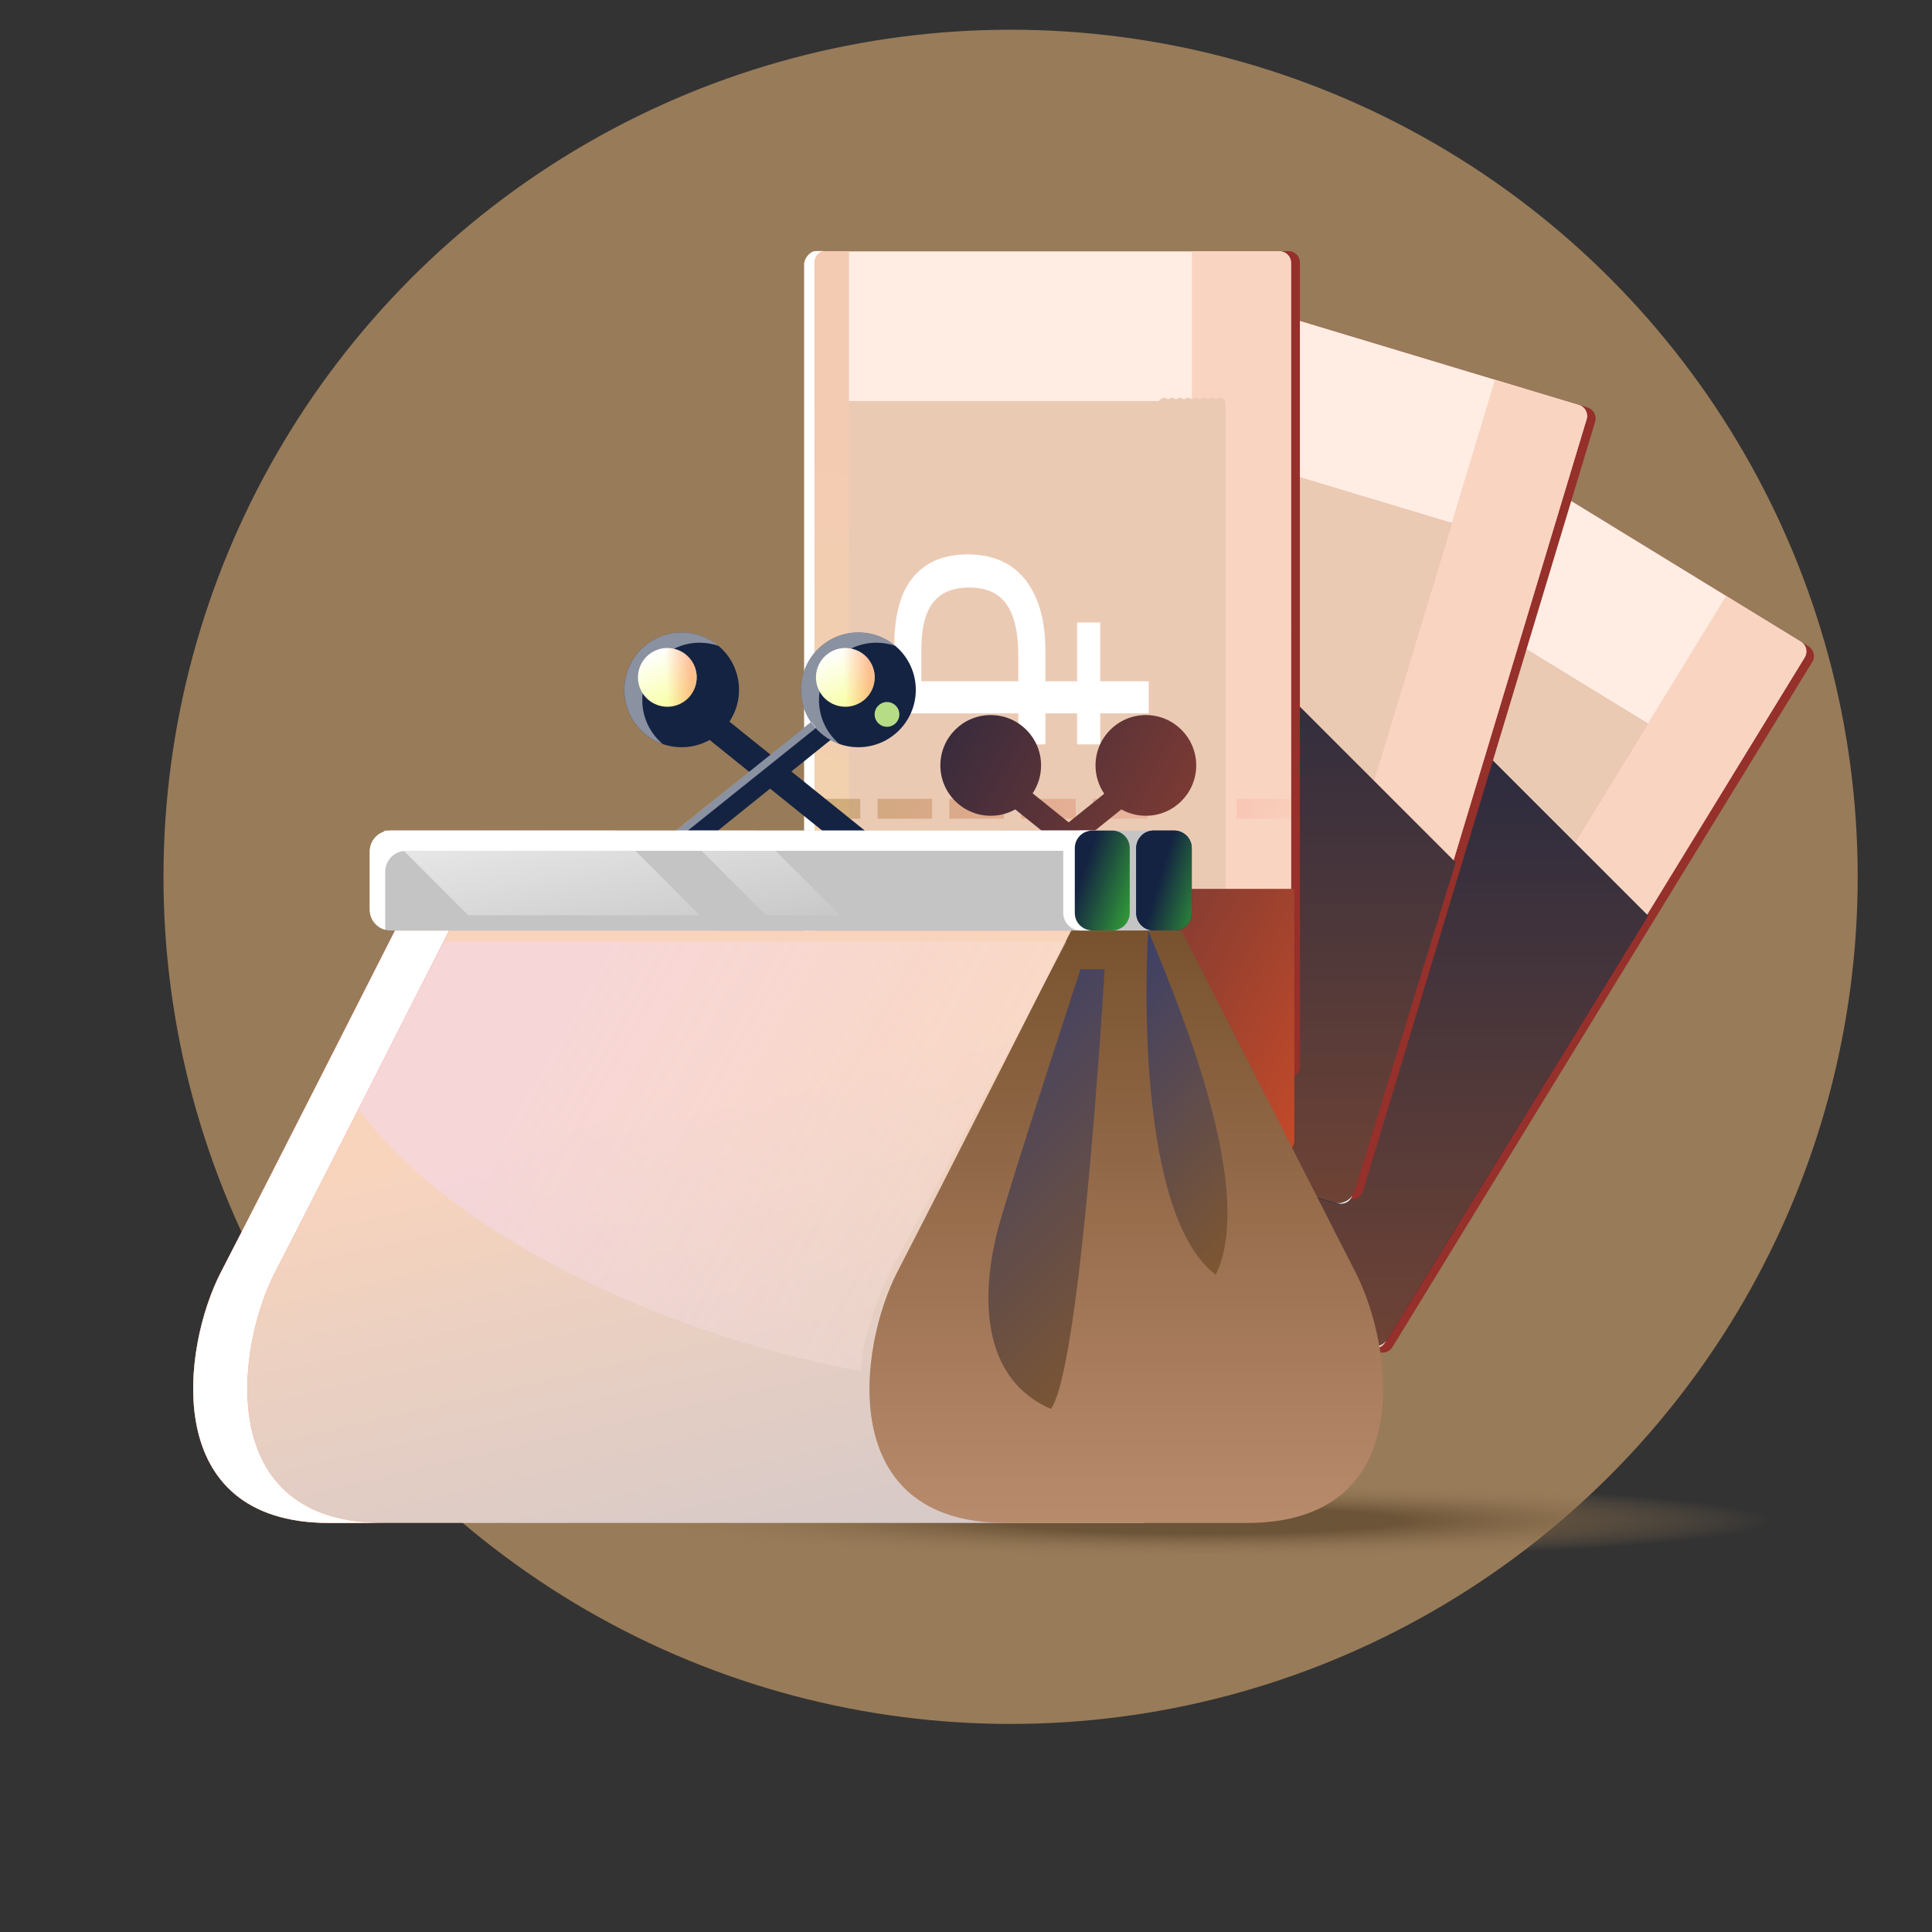
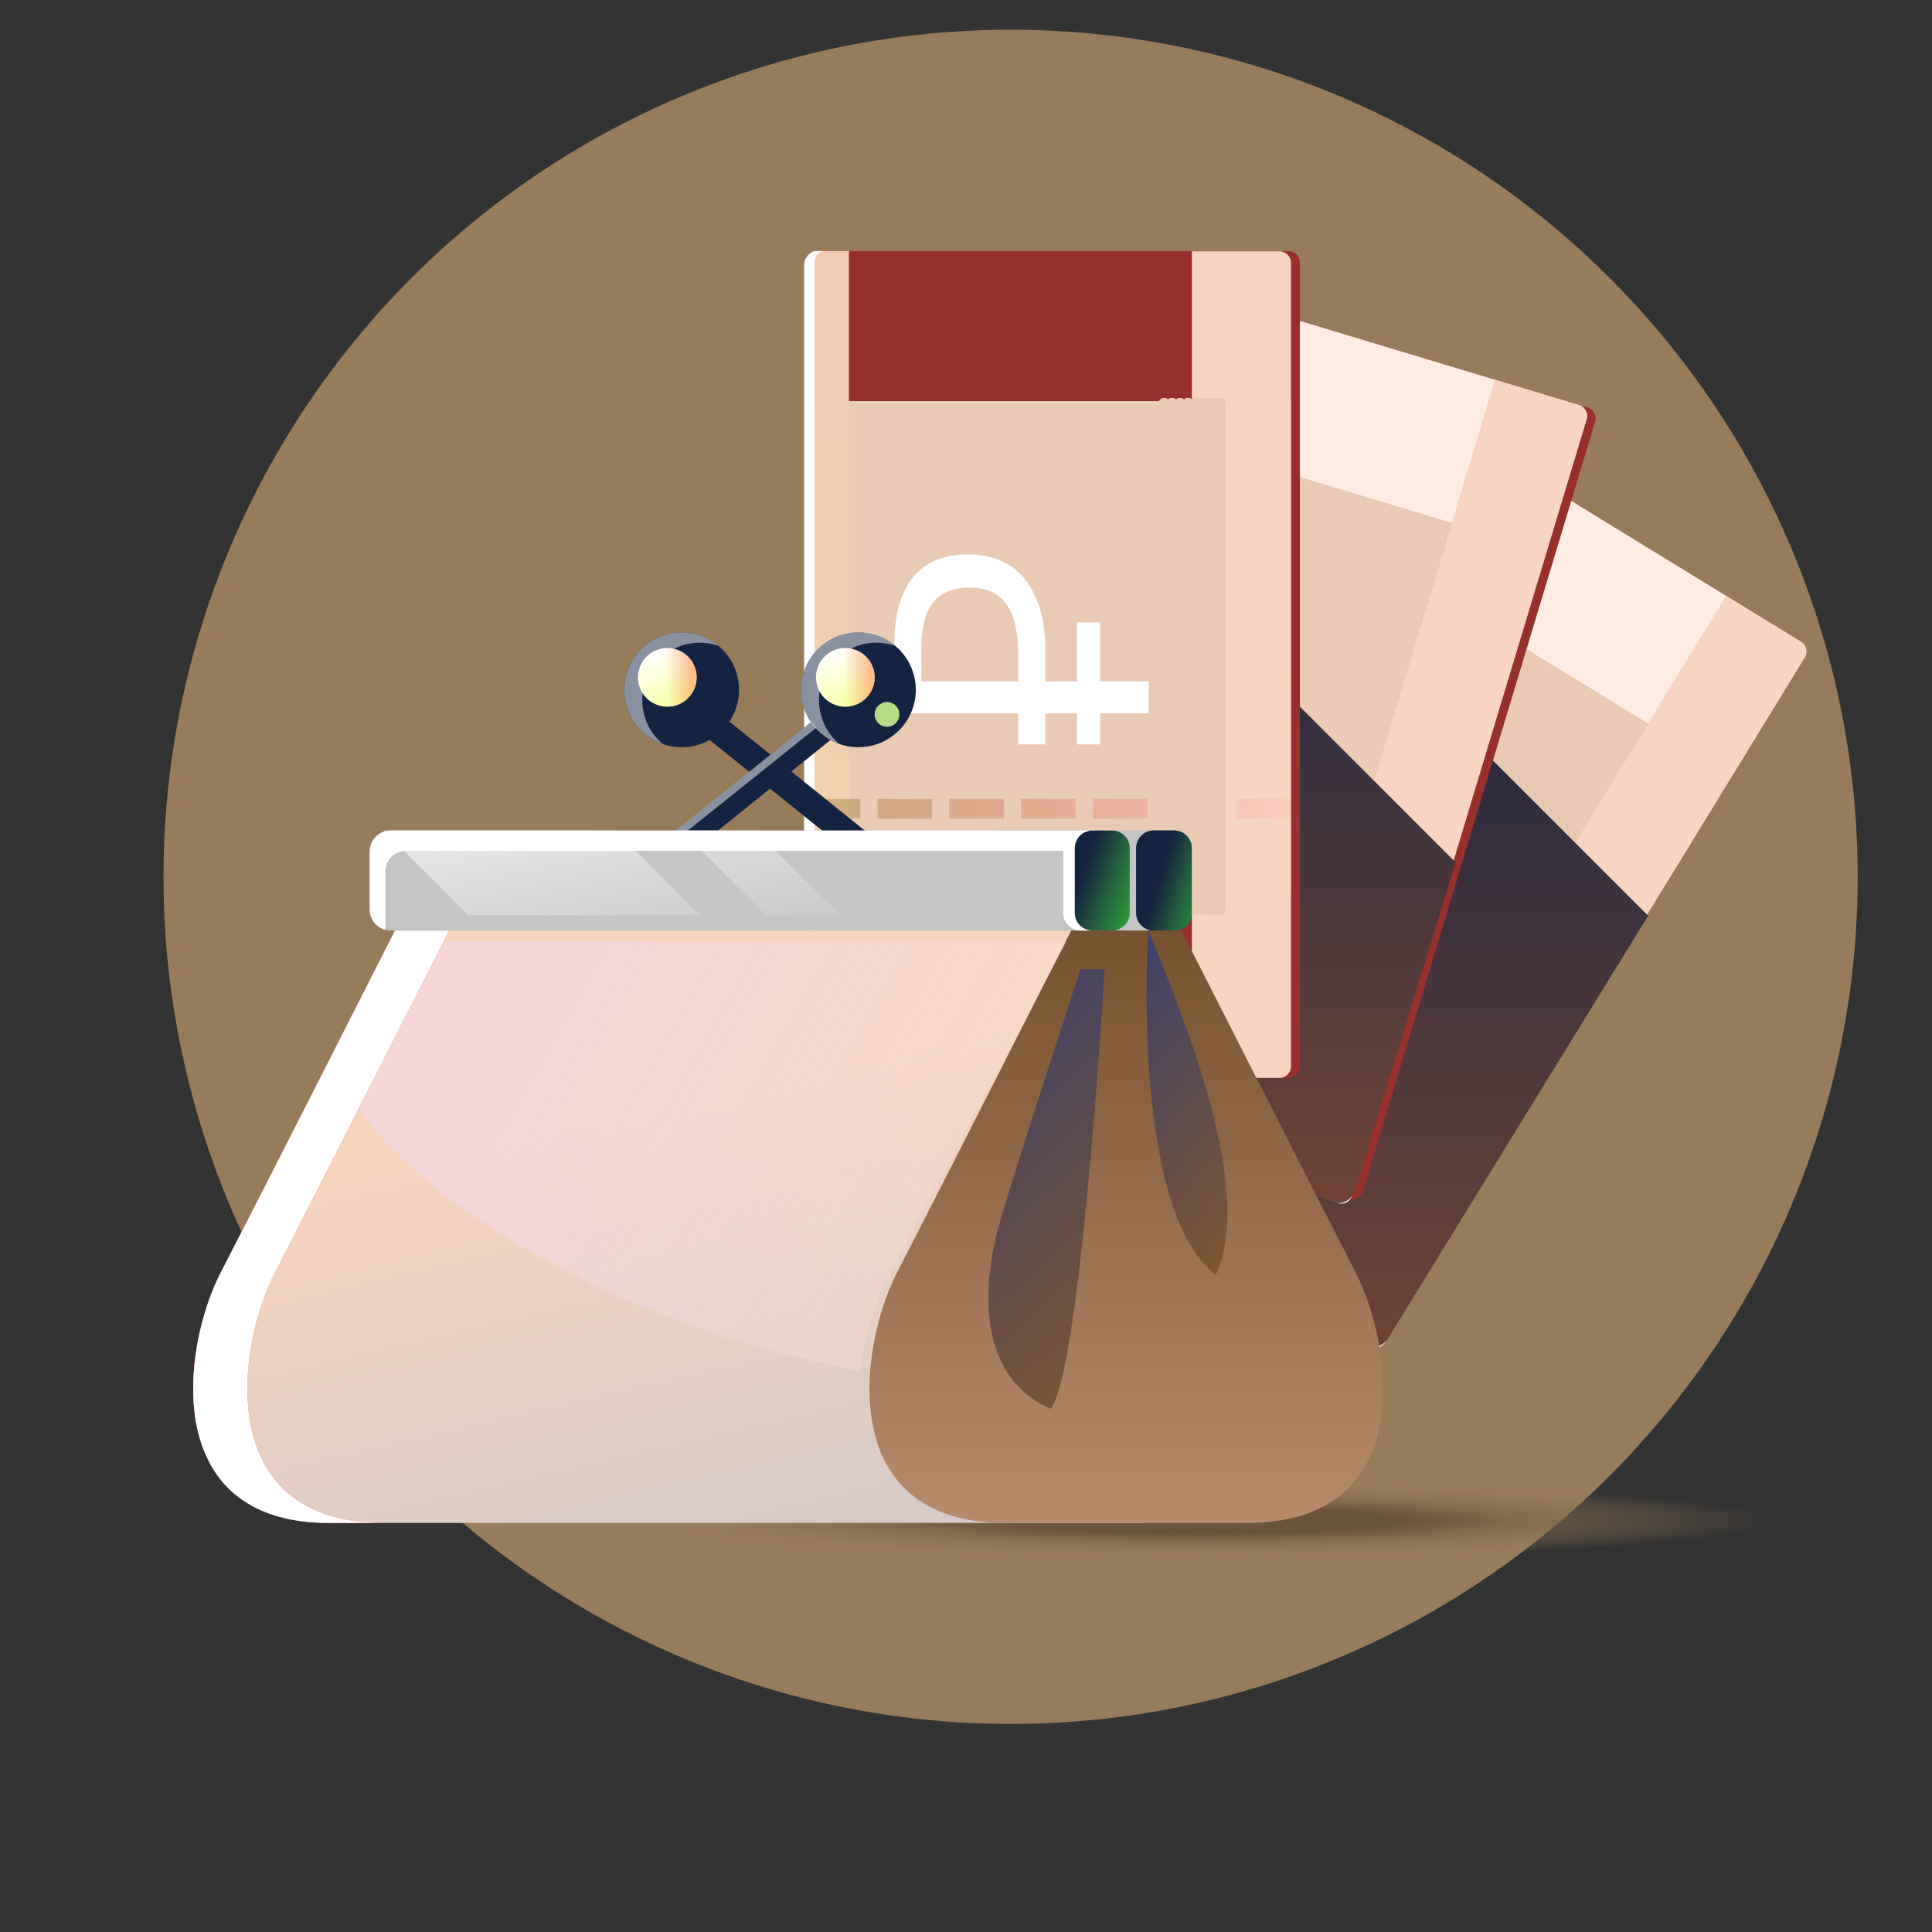
<svg xmlns="http://www.w3.org/2000/svg" width="130" height="130" viewBox="0 0 130 130" fill="none">
  <rect x="0" y="0" width="130" height="130" fill="#333333" stroke="none" />
  <g clip-path="url(#clip0_26760_18886)">
    <circle cx="68" cy="59" r="57" fill="#987B59" />
-     <path d="M121.946 44.537L93.685 90.657C93.46 91.025 92.962 91.122 92.584 90.89L64.584 73.733C64.195 73.495 64.072 73.004 64.291 72.645L92.546 26.535C92.771 26.167 93.269 26.07 93.648 26.302L121.648 43.459C122.042 43.688 122.165 44.179 121.946 44.537Z" fill="#95302B" />
    <path d="M121.437 44.229L93.178 90.346C92.953 90.714 92.472 90.821 92.114 90.602L65.598 74.354C65.23 74.128 65.122 73.647 65.342 73.289L93.595 27.181C93.82 26.814 94.301 26.706 94.66 26.926L121.176 43.174C121.549 43.39 121.657 43.871 121.437 44.229Z" fill="#FFEDE3" />
    <path d="M88.732 35.12L71.496 63.249L99.332 80.306L116.568 52.178L88.732 35.12Z" fill="url(#paint0_linear_26760_18886)" />
    <path d="M90.959 36.487L73.723 64.615L93.641 76.821L110.878 48.692L90.959 36.487Z" fill="#EBCAB4" />
    <path d="M92.112 90.602C92.48 90.828 92.957 90.705 93.177 90.347L121.426 44.245C121.651 43.877 121.528 43.4 121.17 43.181L116.144 40.101L87.086 87.522L92.112 90.602Z" fill="#F9D4C1" />
    <g style="mix-blend-mode:multiply">
      <path d="M93.839 27.329L65.584 73.439C65.359 73.807 65.481 74.284 65.84 74.504L67.405 75.463L96.469 28.032L94.904 27.073C94.545 26.854 94.059 26.97 93.839 27.329Z" fill="url(#paint1_linear_26760_18886)" fill-opacity="0.5" />
    </g>
    <path fill-rule="evenodd" clip-rule="evenodd" d="M74.731 57.938L74.031 59.079L77.162 60.997L77.861 59.856L74.731 57.938ZM78.853 60.463L78.153 61.605L81.284 63.523L81.983 62.382L78.853 60.463ZM82.275 64.129L82.975 62.988L86.105 64.906L85.406 66.047L82.275 64.129ZM87.097 65.512L86.397 66.653L89.528 68.572L90.227 67.43L87.097 65.512ZM90.507 69.174L91.207 68.032L94.337 69.951L93.638 71.092L90.507 69.174ZM95.329 70.557L94.629 71.698L97.76 73.616L98.459 72.475L95.329 70.557ZM98.747 74.222L99.447 73.081L102.577 74.999L101.878 76.141L98.747 74.222Z" fill="url(#paint2_linear_26760_18886)" />
    <path fill-rule="evenodd" clip-rule="evenodd" d="M120.967 43.065L94.902 27.094C94.546 26.876 94.068 26.985 93.843 27.353L65.774 73.159C65.555 73.518 65.66 73.997 66.024 74.22L91.908 90.483C91.891 90.475 91.875 90.465 91.859 90.455L64.467 73.823C64.102 73.599 63.997 73.12 64.217 72.762L92.466 26.66C92.692 26.293 93.348 26.141 93.703 26.358L120.917 43.034C120.934 43.044 120.951 43.054 120.967 43.065Z" fill="white" />
    <path d="M97.535 64.905L82.934 55.958L85.29 52.114C86.384 50.328 87.556 49.227 88.805 48.811C90.062 48.381 91.379 48.588 92.756 49.431C93.683 50 94.351 50.7 94.76 51.532C95.155 52.355 95.275 53.291 95.12 54.34C94.974 55.375 94.528 56.5 93.785 57.713L92.732 59.431L98.663 63.065L97.535 64.905ZM93.664 64.98L92.334 64.166L96.62 57.172L97.949 57.986L93.664 64.98ZM90.514 63.05L88.96 62.098L91.83 57.415L93.384 58.367L90.514 63.05ZM92.068 57.026C92.577 56.195 92.919 55.438 93.093 54.757C93.275 54.062 93.257 53.433 93.04 52.869C92.823 52.305 92.361 51.805 91.652 51.371C90.725 50.803 89.861 50.667 89.06 50.964C88.259 51.261 87.487 52.016 86.744 53.23L85.616 55.07L91.178 58.478L92.068 57.026Z" fill="white" />
    <path d="M110.884 61.616L100.179 50.911L80.688 83.997L91.854 90.451C92.38 90.755 93.052 90.585 93.371 90.067L110.884 61.616Z" fill="#142342" />
-     <path d="M110.884 61.616L100.179 50.911L80.688 83.997L91.854 90.451C92.38 90.755 93.052 90.585 93.371 90.067L110.884 61.616Z" fill="url(#paint3_linear_26760_18886)" />
+     <path d="M110.884 61.616L100.179 50.911L80.688 83.997L91.854 90.451C92.38 90.755 93.052 90.585 93.371 90.067Z" fill="url(#paint3_linear_26760_18886)" />
    <path d="M110.884 61.616L100.179 50.911L80.688 83.997L91.854 90.451C92.38 90.755 93.052 90.585 93.371 90.067L110.884 61.616Z" fill="url(#paint4_linear_26760_18886)" />
    <path d="M107.336 28.367L91.717 80.153C91.592 80.566 91.135 80.786 90.711 80.658L59.271 71.175C58.835 71.044 58.59 70.601 58.712 70.198L74.328 18.423C74.453 18.01 74.909 17.79 75.334 17.918L106.774 27.401C107.213 27.522 107.458 27.965 107.336 28.367Z" fill="#95302B" />
    <path d="M106.76 28.204L91.143 79.982C91.019 80.395 90.581 80.621 90.179 80.5L60.405 71.519C59.992 71.395 59.766 70.957 59.888 70.555L75.501 18.788C75.626 18.375 76.064 18.148 76.466 18.27L106.24 27.25C106.656 27.364 106.882 27.802 106.76 28.204Z" fill="#FFEDE3" />
    <path fill-rule="evenodd" clip-rule="evenodd" d="M59.859 70.599L59.73 71.026C59.609 71.428 59.835 71.866 60.251 71.98L90.025 80.96C90.427 81.081 90.865 80.855 90.989 80.442L106.602 28.677C106.606 28.666 106.609 28.653 106.612 28.641L91.128 79.98C91.003 80.393 90.565 80.619 90.163 80.498L60.39 71.517C59.986 71.407 59.761 70.991 59.859 70.599Z" fill="white" />
    <path d="M72.811 27.695L63.285 59.279L94.541 68.707L104.067 37.123L72.811 27.695Z" fill="url(#paint5_linear_26760_18886)" />
    <path d="M75.315 28.45L65.789 60.034L88.155 66.78L97.681 35.196L75.315 28.45Z" fill="#EBCAB4" />
    <path d="M90.175 80.5C90.588 80.625 91.018 80.385 91.139 79.982L106.753 28.218C106.877 27.805 106.637 27.374 106.235 27.253L100.591 25.551L84.531 78.798L90.175 80.5Z" fill="#F9D4C1" />
    <g style="mix-blend-mode:multiply">
      <path d="M75.777 18.861L60.161 70.637C60.036 71.05 60.276 71.48 60.679 71.602L62.436 72.132L78.5 18.874L76.742 18.344C76.34 18.222 75.899 18.459 75.777 18.861Z" fill="url(#paint6_linear_26760_18886)" fill-opacity="0.5" />
    </g>
    <path fill-rule="evenodd" clip-rule="evenodd" d="M65.07 53.321L64.684 54.602L68.199 55.663L68.585 54.382L65.07 53.321ZM69.697 54.716L69.311 55.998L72.826 57.058L73.212 55.777L69.697 54.716ZM73.938 57.392L74.324 56.11L77.84 57.171L77.453 58.452L73.938 57.392ZM78.951 57.508L78.565 58.789L82.08 59.849L82.467 58.568L78.951 57.508ZM83.184 60.182L83.57 58.901L87.086 59.961L86.699 61.242L83.184 60.182ZM88.198 60.295L87.811 61.576L91.326 62.636L91.713 61.355L88.198 60.295ZM92.438 62.973L92.825 61.692L96.34 62.752L95.954 64.033L92.438 62.973Z" fill="url(#paint7_linear_26760_18886)" />
    <path fill-rule="evenodd" clip-rule="evenodd" d="M76.721 18.355C76.331 18.255 75.914 18.483 75.792 18.888L60.18 70.648C60.058 71.053 60.281 71.492 60.69 71.615L89.867 80.776C89.844 80.772 89.82 80.766 89.797 80.759L59.078 71.63C58.669 71.506 58.447 71.067 58.569 70.662L74.281 18.569C74.406 18.153 75.004 17.837 75.403 17.957L76.721 18.355Z" fill="white" />
    <path fill-rule="evenodd" clip-rule="evenodd" d="M96.492 62.275L94.221 62.275L89.754 62.275L83.294 62.275L82.046 61.271L79.141 77.923L89.745 80.921C90.335 81.088 90.949 80.75 91.125 80.163L96.492 62.275ZM82.565 58.297C82.706 58.32 82.849 58.331 82.996 58.331C84.496 58.331 85.713 57.115 85.713 55.614C85.713 54.286 84.76 53.18 83.5 52.943L82.565 58.297Z" fill="url(#paint8_linear_26760_18886)" />
    <path d="M97.948 58.029L83.603 43.685L79.148 77.885L89.76 80.885C90.347 81.051 90.959 80.718 91.138 80.135L97.948 58.029Z" fill="url(#paint9_linear_26760_18886)" />
    <path d="M87.468 17.664L87.468 71.754C87.468 72.185 87.117 72.528 86.701 72.528L55.919 72.528C55.492 72.528 55.152 72.174 55.152 71.754L55.152 17.675C55.152 17.244 55.503 16.901 55.919 16.901L86.701 16.901C87.128 16.89 87.468 17.244 87.468 17.664Z" fill="#95302B" />
-     <path d="M86.869 17.675L86.869 71.754C86.869 72.186 86.515 72.528 86.095 72.528L54.997 72.528C54.566 72.528 54.223 72.174 54.223 71.754L54.223 17.686C54.223 17.255 54.577 16.912 54.997 16.912L86.095 16.912C86.526 16.901 86.869 17.255 86.869 17.675Z" fill="#FFEDE3" />
    <path d="M54.223 26.988L54.223 59.977L86.869 59.977L86.869 26.988L54.223 26.988Z" fill="url(#paint10_linear_26760_18886)" />
    <path d="M56.84 26.988L56.84 59.977L80.201 59.977L80.201 26.988L56.84 26.988Z" fill="#EBCAB4" />
    <path d="M86.094 72.528C86.525 72.528 86.868 72.174 86.868 71.754L86.868 17.686C86.868 17.255 86.514 16.912 86.094 16.912L80.199 16.912L80.199 72.528L86.094 72.528Z" fill="#F9D4C1" />
    <path d="M54.512 17.675L54.512 71.754C54.512 72.186 54.866 72.528 55.286 72.528L57.122 72.528L57.122 16.901L55.286 16.901C54.866 16.901 54.512 17.255 54.512 17.675Z" fill="url(#paint11_linear_26760_18886)" />
    <path fill-rule="evenodd" clip-rule="evenodd" d="M54.215 53.753L54.215 55.091L57.886 55.091L57.886 53.753L54.215 53.753ZM59.05 53.753L59.05 55.091L62.721 55.091L62.721 53.753L59.05 53.753ZM63.88 55.091L63.88 53.753L67.552 53.753L67.552 55.091L63.88 55.091ZM68.707 53.753L68.707 55.091L72.379 55.091L72.379 53.753L68.707 53.753ZM73.538 55.091L73.538 53.753L77.21 53.753L77.21 55.091L73.538 55.091ZM78.369 53.753L78.369 55.091L82.04 55.091L82.04 53.753L78.369 53.753ZM83.204 55.091L83.204 53.753L86.875 53.753L86.875 55.091L83.204 55.091Z" fill="url(#paint12_linear_26760_18886)" />
    <path fill-rule="evenodd" clip-rule="evenodd" d="M77.941 61.204C77.941 61.421 78.117 61.597 78.334 61.597C78.436 61.597 78.529 61.558 78.599 61.494C78.669 61.558 78.762 61.597 78.864 61.597C78.968 61.597 79.062 61.556 79.132 61.49C79.203 61.556 79.297 61.597 79.401 61.597C79.504 61.597 79.598 61.557 79.668 61.492C79.738 61.557 79.832 61.597 79.935 61.597C80.037 61.597 80.13 61.558 80.2 61.494C80.269 61.558 80.362 61.597 80.465 61.597C80.57 61.597 80.665 61.556 80.735 61.488C80.806 61.556 80.901 61.597 81.006 61.597C81.109 61.597 81.203 61.557 81.273 61.492C81.343 61.557 81.437 61.597 81.54 61.597C81.643 61.597 81.737 61.557 81.807 61.492C81.877 61.557 81.97 61.597 82.073 61.597C82.29 61.597 82.466 61.421 82.466 61.204L82.466 27.161C82.466 26.945 82.29 26.769 82.073 26.769C81.97 26.769 81.877 26.808 81.807 26.873C81.737 26.808 81.643 26.769 81.54 26.769C81.437 26.769 81.343 26.808 81.273 26.873C81.203 26.808 81.109 26.769 81.006 26.769C80.901 26.769 80.806 26.81 80.735 26.877C80.665 26.81 80.57 26.769 80.465 26.769C80.362 26.769 80.269 26.808 80.2 26.871C80.13 26.808 80.037 26.769 79.935 26.769C79.832 26.769 79.738 26.808 79.668 26.873C79.598 26.808 79.504 26.769 79.401 26.769C79.297 26.769 79.203 26.809 79.132 26.875C79.062 26.809 78.968 26.769 78.864 26.769C78.762 26.769 78.669 26.808 78.599 26.871C78.529 26.808 78.436 26.769 78.334 26.769C78.117 26.769 77.941 26.945 77.941 27.161L77.941 61.204Z" fill="#EBCAB4" />
    <path d="M77.296 48L60.172 48L60.172 43.492C60.172 41.397 60.596 39.846 61.443 38.839C62.29 37.815 63.522 37.304 65.136 37.304C66.224 37.304 67.159 37.552 67.942 38.047C68.71 38.543 69.302 39.278 69.717 40.254C70.133 41.213 70.341 42.404 70.341 43.827L70.341 45.842L77.296 45.842L77.296 48ZM74.034 50.087L72.475 50.087L72.475 41.885L74.034 41.885L74.034 50.087ZM70.341 50.087L68.518 50.087L68.518 44.595L70.341 44.595L70.341 50.087ZM68.518 44.139C68.518 43.164 68.414 42.34 68.206 41.669C67.999 40.981 67.655 40.454 67.175 40.086C66.695 39.718 66.04 39.534 65.208 39.534C64.121 39.534 63.314 39.87 62.786 40.541C62.258 41.213 61.995 42.26 61.995 43.683L61.995 45.842L68.518 45.842L68.518 44.139Z" fill="white" />
-     <path fill-rule="evenodd" clip-rule="evenodd" d="M87.091 59.81V76.724C87.091 77.261 86.626 77.689 86.072 77.689H85.384H85.381H78.031H49.25H46.961H46.606H45.125L45.104 77.689L45.063 77.689C44.583 77.689 44.191 77.331 44.119 76.877C44.11 76.827 44.105 76.776 44.105 76.724L44.105 72.822C46.118 68.862 47.764 65.614 47.764 65.614H48.249V63.622C48.249 61.468 48.795 59.81 49.506 59.81H66.347L70.652 56.345L68.313 54.463C67.825 54.736 67.262 54.891 66.663 54.891C64.792 54.891 63.275 53.374 63.275 51.503C63.275 49.631 64.792 48.114 66.663 48.114C68.535 48.114 70.052 49.631 70.052 51.503C70.052 52.197 69.842 52.843 69.484 53.381L71.909 55.334L74.301 53.408C73.931 52.865 73.715 52.209 73.715 51.503C73.715 49.631 75.231 48.114 77.103 48.114C78.974 48.114 80.491 49.631 80.491 51.503C80.491 53.374 78.974 54.891 77.103 54.891C76.503 54.891 75.94 54.735 75.451 54.462L73.139 56.323L77.472 59.81H85.521H87.091ZM74.957 59.81L71.882 57.335L68.806 59.81H74.957Z" fill="url(#paint13_linear_26760_18886)" />
    <path fill-rule="evenodd" clip-rule="evenodd" d="M82.75 16.893L55.486 16.893C55.115 16.893 54.802 17.236 54.802 17.666L54.802 71.282C54.802 71.702 55.105 72.055 55.486 72.055L82.737 72.397C82.722 72.398 82.708 72.399 82.693 72.399L54.774 72.528C54.401 72.528 54.105 72.175 54.105 71.756L54.105 17.794C54.105 17.364 54.524 16.892 54.887 16.892L82.693 16.892C82.712 16.892 82.731 16.892 82.75 16.893Z" fill="white" />
    <ellipse cx="81.009" cy="102.318" rx="38.403" ry="2.559" fill="url(#paint14_radial_26760_18886)" />
    <path d="M78.321 62.612H67.358C66.549 62.612 65.926 61.989 65.926 61.179V57.317C65.926 56.508 66.549 55.885 67.358 55.885H78.321V62.612Z" fill="#C4C4C4" />
    <path d="M79.007 62.612H77.636C77.014 62.612 76.453 62.113 76.453 61.428V57.068C76.453 56.445 76.951 55.885 77.636 55.885H79.007C79.63 55.885 80.19 56.383 80.19 57.068V61.428C80.19 62.113 79.692 62.612 79.007 62.612Z" fill="#142342" />
    <path d="M79.007 62.612H77.636C77.014 62.612 76.453 62.113 76.453 61.428V57.068C76.453 56.445 76.951 55.885 77.636 55.885H79.007C79.63 55.885 80.19 56.383 80.19 57.068V61.428C80.19 62.113 79.692 62.612 79.007 62.612Z" fill="url(#paint15_linear_26760_18886)" />
    <path d="M48.236 55.947H45.434L55.648 47.726H58.451L48.236 55.947Z" fill="#142342" />
    <path d="M57.76 50.279C59.893 50.279 61.622 48.55 61.622 46.417C61.622 44.285 59.893 42.556 57.76 42.556C55.627 42.556 53.898 44.285 53.898 46.417C53.898 48.55 55.627 50.279 57.76 50.279Z" fill="#142342" />
    <path d="M55.398 55.947H58.264L48.049 47.726H45.184L55.398 55.947Z" fill="#142342" />
    <path d="M45.866 50.279C47.998 50.279 49.727 48.55 49.727 46.417C49.727 44.285 47.998 42.556 45.866 42.556C43.733 42.556 42.004 44.285 42.004 46.417C42.004 48.55 43.733 50.279 45.866 50.279Z" fill="#142342" />
    <path opacity="0.5" fill-rule="evenodd" clip-rule="evenodd" d="M48.355 43.462C47.683 42.896 46.816 42.556 45.87 42.556C43.737 42.556 42.008 44.285 42.008 46.417C42.008 48.103 43.088 49.536 44.594 50.063C43.752 49.355 43.218 48.294 43.218 47.108C43.218 44.975 44.947 43.246 47.079 43.246C47.526 43.246 47.956 43.322 48.355 43.462Z" fill="white" />
    <path opacity="0.5" fill-rule="evenodd" clip-rule="evenodd" d="M60.246 43.462C59.574 42.896 58.707 42.556 57.76 42.556C55.627 42.556 53.898 44.285 53.898 46.417C53.898 48.103 54.978 49.536 56.484 50.063C55.643 49.355 55.108 48.294 55.108 47.108C55.108 44.975 56.837 43.246 58.97 43.246C59.417 43.246 59.846 43.322 60.246 43.462Z" fill="white" />
    <path d="M26.578 62.612C26.578 62.612 17.484 80.55 14.868 85.596C12.252 90.641 10.695 102.475 22.156 102.475C33.616 102.475 76.967 102.475 76.967 102.475V62.612H26.578Z" fill="url(#paint16_linear_26760_18886)" />
    <path d="M91.204 85.596C88.588 80.488 79.494 62.612 79.494 62.612H75.944H75.632H72.082C72.082 62.612 62.988 80.55 60.372 85.596C57.756 90.703 56.199 102.475 67.66 102.475C71.833 102.475 74.075 102.475 75.196 102.475C75.321 102.475 75.508 102.475 75.632 102.475C75.757 102.475 75.819 102.475 75.944 102.475C76.255 102.475 76.38 102.475 76.38 102.475C77.501 102.475 79.743 102.475 83.916 102.475C95.377 102.475 93.82 90.703 91.204 85.596Z" fill="url(#paint17_linear_26760_18886)" />
    <path d="M73.648 62.612H26.311C25.502 62.612 24.879 61.989 24.879 61.179V57.317C24.879 56.508 25.502 55.885 26.311 55.885H73.711V62.612H73.648Z" fill="#C4C4C4" />
    <path fill-rule="evenodd" clip-rule="evenodd" d="M73.707 57.247H27.35C26.541 57.247 25.918 57.87 25.918 58.68V62.541C25.918 62.548 25.918 62.555 25.918 62.562C25.306 62.398 24.875 61.854 24.875 61.18V57.318C24.875 56.509 25.498 55.886 26.308 55.886H73.707V57.247Z" fill="white" />
    <path d="M72.707 65.22C72.707 65.22 68.036 79.421 67.164 82.66C66.292 85.898 65.42 92.501 70.714 94.805C72.769 92.002 74.326 65.22 74.326 65.22H72.707Z" fill="url(#paint18_linear_26760_18886)" />
    <path d="M77.261 62.612C77.261 62.612 76.015 81.36 81.808 85.782C84.424 80.301 79.877 68.903 77.261 62.612Z" fill="url(#paint19_linear_26760_18886)" />
    <path d="M74.835 62.612H73.465C72.842 62.612 72.281 62.113 72.281 61.428V57.068C72.281 56.445 72.779 55.885 73.465 55.885H74.835C75.458 55.885 76.018 56.383 76.018 57.068V61.428C76.018 62.113 75.458 62.612 74.835 62.612Z" fill="url(#paint20_linear_26760_18886)" />
    <path fill-rule="evenodd" clip-rule="evenodd" d="M72.726 62.613H73.504C72.882 62.613 72.321 62.114 72.321 61.429V57.069C72.321 56.446 72.819 55.886 73.504 55.886H72.726C72.041 55.886 71.543 56.446 71.543 57.069V61.429C71.543 62.114 72.103 62.613 72.726 62.613Z" fill="white" />
    <path d="M56.048 43.785C55.058 44.244 54.627 45.419 55.086 46.409C55.544 47.4 56.72 47.831 57.71 47.372C58.701 46.913 59.132 45.738 58.673 44.747C58.214 43.757 57.039 43.326 56.048 43.785Z" fill="url(#paint21_linear_26760_18886)" />
    <path d="M56.048 43.785C55.058 44.244 54.627 45.419 55.086 46.409C55.544 47.4 56.72 47.831 57.71 47.372C58.701 46.913 59.132 45.738 58.673 44.747C58.214 43.757 57.039 43.326 56.048 43.785Z" fill="url(#paint22_linear_26760_18886)" fill-opacity="0.5" />
    <path d="M44.072 43.785C43.081 44.244 42.65 45.419 43.109 46.409C43.568 47.4 44.743 47.831 45.734 47.372C46.724 46.913 47.155 45.738 46.696 44.747C46.237 43.757 45.062 43.326 44.072 43.785Z" fill="url(#paint23_linear_26760_18886)" />
    <path d="M44.072 43.785C43.081 44.244 42.65 45.419 43.109 46.409C43.568 47.4 44.743 47.831 45.734 47.372C46.724 46.913 47.155 45.738 46.696 44.747C46.237 43.757 45.062 43.326 44.072 43.785Z" fill="url(#paint24_linear_26760_18886)" fill-opacity="0.5" />
    <path d="M59.684 48.904C60.145 48.904 60.517 48.531 60.517 48.071C60.517 47.611 60.145 47.238 59.684 47.238C59.224 47.238 58.852 47.611 58.852 48.071C58.852 48.531 59.224 48.904 59.684 48.904Z" fill="#B6DC86" />
    <path opacity="0.5" d="M54.917 48.971L46.205 55.949H45.406L54.603 48.565L54.917 48.971Z" fill="white" />
    <path d="M71.77 63.355H29.016C27.744 65.915 26.512 68.328 23.656 73.893C29.016 82.166 43.503 89.602 57.923 92.262C58.004 89.917 59.237 86.905 59.843 85.692L71.77 63.355Z" fill="url(#paint25_linear_26760_18886)" fill-opacity="0.4" />
    <path fill-rule="evenodd" clip-rule="evenodd" d="M50.828 55.886H45.847L51.547 61.586H56.528L50.828 55.886ZM47.09 61.586L41.389 55.886H25.809L31.509 61.586H47.09Z" fill="url(#paint26_linear_26760_18886)" />
    <path fill-rule="evenodd" clip-rule="evenodd" d="M14.868 85.598C17.484 80.552 26.578 62.614 26.578 62.614H30.223C30.223 62.614 21.13 80.552 18.514 85.598C15.898 90.643 14.341 102.477 25.801 102.477H22.156C10.695 102.477 12.252 90.643 14.868 85.598Z" fill="url(#paint27_linear_26760_18886)" />
    <path fill-rule="evenodd" clip-rule="evenodd" d="M14.868 85.598C17.484 80.552 26.578 62.614 26.578 62.614H30.223C30.223 62.614 21.13 80.552 18.514 85.598C15.898 90.643 14.341 102.477 25.801 102.477H22.156C10.695 102.477 12.252 90.643 14.868 85.598Z" fill="white" />
  </g>
  <defs>
    <linearGradient id="paint0_linear_26760_18886" x1="112.909" y1="53.559" x2="82.276" y2="58.497" gradientUnits="userSpaceOnUse">
      <stop stop-color="#E18585" />
      <stop offset="1" stop-color="#E1BC85" stop-opacity="0.5" />
    </linearGradient>
    <linearGradient id="paint1_linear_26760_18886" x1="66.269" y1="68.955" x2="94.863" y2="39.29" gradientUnits="userSpaceOnUse">
      <stop stop-color="#F1D5AC" />
      <stop offset="1" stop-color="#F3CAB2" />
    </linearGradient>
    <linearGradient id="paint2_linear_26760_18886" x1="62.056" y1="14.371" x2="109.391" y2="73.095" gradientUnits="userSpaceOnUse">
      <stop stop-color="#1CFF4E" />
      <stop offset="1" stop-color="#FF1C1C" stop-opacity="0" />
    </linearGradient>
    <linearGradient id="paint3_linear_26760_18886" x1="95.786" y1="50.911" x2="95.786" y2="125.13" gradientUnits="userSpaceOnUse">
      <stop stop-color="#142342" />
      <stop offset="1" stop-color="#6F4335" />
    </linearGradient>
    <linearGradient id="paint4_linear_26760_18886" x1="98.898" y1="36.442" x2="98.898" y2="90.997" gradientUnits="userSpaceOnUse">
      <stop stop-color="#142342" />
      <stop offset="1" stop-color="#6F4335" />
    </linearGradient>
    <linearGradient id="paint5_linear_26760_18886" x1="100.879" y1="39.388" x2="72.505" y2="51.945" gradientUnits="userSpaceOnUse">
      <stop stop-color="#E18585" />
      <stop offset="1" stop-color="#E1BC85" stop-opacity="0.5" />
    </linearGradient>
    <linearGradient id="paint6_linear_26760_18886" x1="59.685" y1="66.125" x2="79.805" y2="30.171" gradientUnits="userSpaceOnUse">
      <stop stop-color="#F1D5AC" />
      <stop offset="1" stop-color="#F3CAB2" />
    </linearGradient>
    <linearGradient id="paint7_linear_26760_18886" x1="41.738" y1="14.416" x2="102.429" y2="59.205" gradientUnits="userSpaceOnUse">
      <stop stop-color="#1CFF4E" />
      <stop offset="1" stop-color="#FF1C1C" stop-opacity="0" />
    </linearGradient>
    <linearGradient id="paint8_linear_26760_18886" x1="59.859" y1="71.514" x2="106.515" y2="52.142" gradientUnits="userSpaceOnUse">
      <stop offset="0.169" stop-color="#142342" />
      <stop offset="1" stop-color="#142342" stop-opacity="0" />
    </linearGradient>
    <linearGradient id="paint9_linear_26760_18886" x1="90.486" y1="30.149" x2="90.486" y2="81.183" gradientUnits="userSpaceOnUse">
      <stop stop-color="#142342" />
      <stop offset="1" stop-color="#6F4335" />
    </linearGradient>
    <linearGradient id="paint10_linear_26760_18886" x1="84.471" y1="30.078" x2="60.932" y2="50.294" gradientUnits="userSpaceOnUse">
      <stop stop-color="#E18585" />
      <stop offset="1" stop-color="#E1BC85" stop-opacity="0.5" />
    </linearGradient>
    <linearGradient id="paint11_linear_26760_18886" x1="52.753" y1="67.572" x2="61.634" y2="27.339" gradientUnits="userSpaceOnUse">
      <stop stop-color="#F1D5AC" />
      <stop offset="1" stop-color="#F3CAB2" />
    </linearGradient>
    <linearGradient id="paint12_linear_26760_18886" x1="20.643" y1="23.297" x2="91.654" y2="48.684" gradientUnits="userSpaceOnUse">
      <stop stop-color="#1CFF4E" />
      <stop offset="1" stop-color="#FF1C1C" stop-opacity="0" />
    </linearGradient>
    <linearGradient id="paint13_linear_26760_18886" x1="25.872" y1="62.902" x2="115.439" y2="113.042" gradientUnits="userSpaceOnUse">
      <stop offset="0.169" stop-color="#142342" />
      <stop offset="0.675" stop-color="#E75224" />
    </linearGradient>
    <radialGradient id="paint14_radial_26760_18886" cx="0" cy="0" r="1" gradientUnits="userSpaceOnUse" gradientTransform="translate(81.009 102.318) rotate(90) scale(2.559 38.403)">
      <stop offset="0.344" stop-color="#6C5438" />
      <stop offset="1" stop-color="#987B59" stop-opacity="0" />
    </radialGradient>
    <linearGradient id="paint15_linear_26760_18886" x1="77.409" y1="61.139" x2="82.875" y2="62.789" gradientUnits="userSpaceOnUse">
      <stop stop-color="#142342" />
      <stop offset="1" stop-color="#41DE33" />
    </linearGradient>
    <linearGradient id="paint16_linear_26760_18886" x1="41.408" y1="74.846" x2="49.504" y2="109.939" gradientUnits="userSpaceOnUse">
      <stop stop-color="#F8D4BD" />
      <stop offset="1" stop-color="#D2C8C9" />
    </linearGradient>
    <linearGradient id="paint17_linear_26760_18886" x1="75.788" y1="62.612" x2="75.788" y2="102.475" gradientUnits="userSpaceOnUse">
      <stop stop-color="#78522F" />
      <stop offset="1" stop-color="#B98B6D" />
    </linearGradient>
    <linearGradient id="paint18_linear_26760_18886" x1="66.508" y1="100.532" x2="32.422" y2="65.18" gradientUnits="userSpaceOnUse">
      <stop stop-color="#7D5633" />
      <stop offset="1" stop-color="#002B9A" />
    </linearGradient>
    <linearGradient id="paint19_linear_26760_18886" x1="77.148" y1="90.267" x2="50.524" y2="65.716" gradientUnits="userSpaceOnUse">
      <stop stop-color="#7D5633" />
      <stop offset="1" stop-color="#002B9A" />
    </linearGradient>
    <linearGradient id="paint20_linear_26760_18886" x1="71.513" y1="62.611" x2="77.423" y2="64.658" gradientUnits="userSpaceOnUse">
      <stop stop-color="#142342" />
      <stop offset="1" stop-color="#41DE33" />
    </linearGradient>
    <linearGradient id="paint21_linear_26760_18886" x1="57.71" y1="47.372" x2="56.048" y2="43.785" gradientUnits="userSpaceOnUse">
      <stop stop-color="#F8FFA2" />
      <stop offset="1" stop-color="white" />
    </linearGradient>
    <linearGradient id="paint22_linear_26760_18886" x1="58.465" y1="44.3" x2="56.754" y2="44.387" gradientUnits="userSpaceOnUse">
      <stop stop-color="#FF7F56" />
      <stop offset="1" stop-color="#FF7F56" stop-opacity="0" />
    </linearGradient>
    <linearGradient id="paint23_linear_26760_18886" x1="45.734" y1="47.372" x2="44.072" y2="43.785" gradientUnits="userSpaceOnUse">
      <stop stop-color="#F8FFA2" />
      <stop offset="1" stop-color="white" />
    </linearGradient>
    <linearGradient id="paint24_linear_26760_18886" x1="46.489" y1="44.3" x2="44.777" y2="44.387" gradientUnits="userSpaceOnUse">
      <stop stop-color="#FF7F56" />
      <stop offset="1" stop-color="#FF7F56" stop-opacity="0" />
    </linearGradient>
    <linearGradient id="paint25_linear_26760_18886" x1="65.174" y1="88.9" x2="35.941" y2="72.17" gradientUnits="userSpaceOnUse">
      <stop stop-color="#FFE7DA" stop-opacity="0.6" />
      <stop offset="1" stop-color="#F5DAFF" />
    </linearGradient>
    <linearGradient id="paint26_linear_26760_18886" x1="33.192" y1="48.014" x2="36.987" y2="66.988" gradientUnits="userSpaceOnUse">
      <stop stop-color="white" />
      <stop offset="1" stop-color="white" stop-opacity="0" />
    </linearGradient>
    <linearGradient id="paint27_linear_26760_18886" x1="28.14" y1="66.222" x2="55.033" y2="102.41" gradientUnits="userSpaceOnUse">
      <stop stop-color="#E7423E" />
      <stop offset="1" stop-color="#FF8532" />
    </linearGradient>
    <clipPath id="clip0_26760_18886">
      <rect width="130" height="130" fill="white" />
    </clipPath>
  </defs>
</svg>